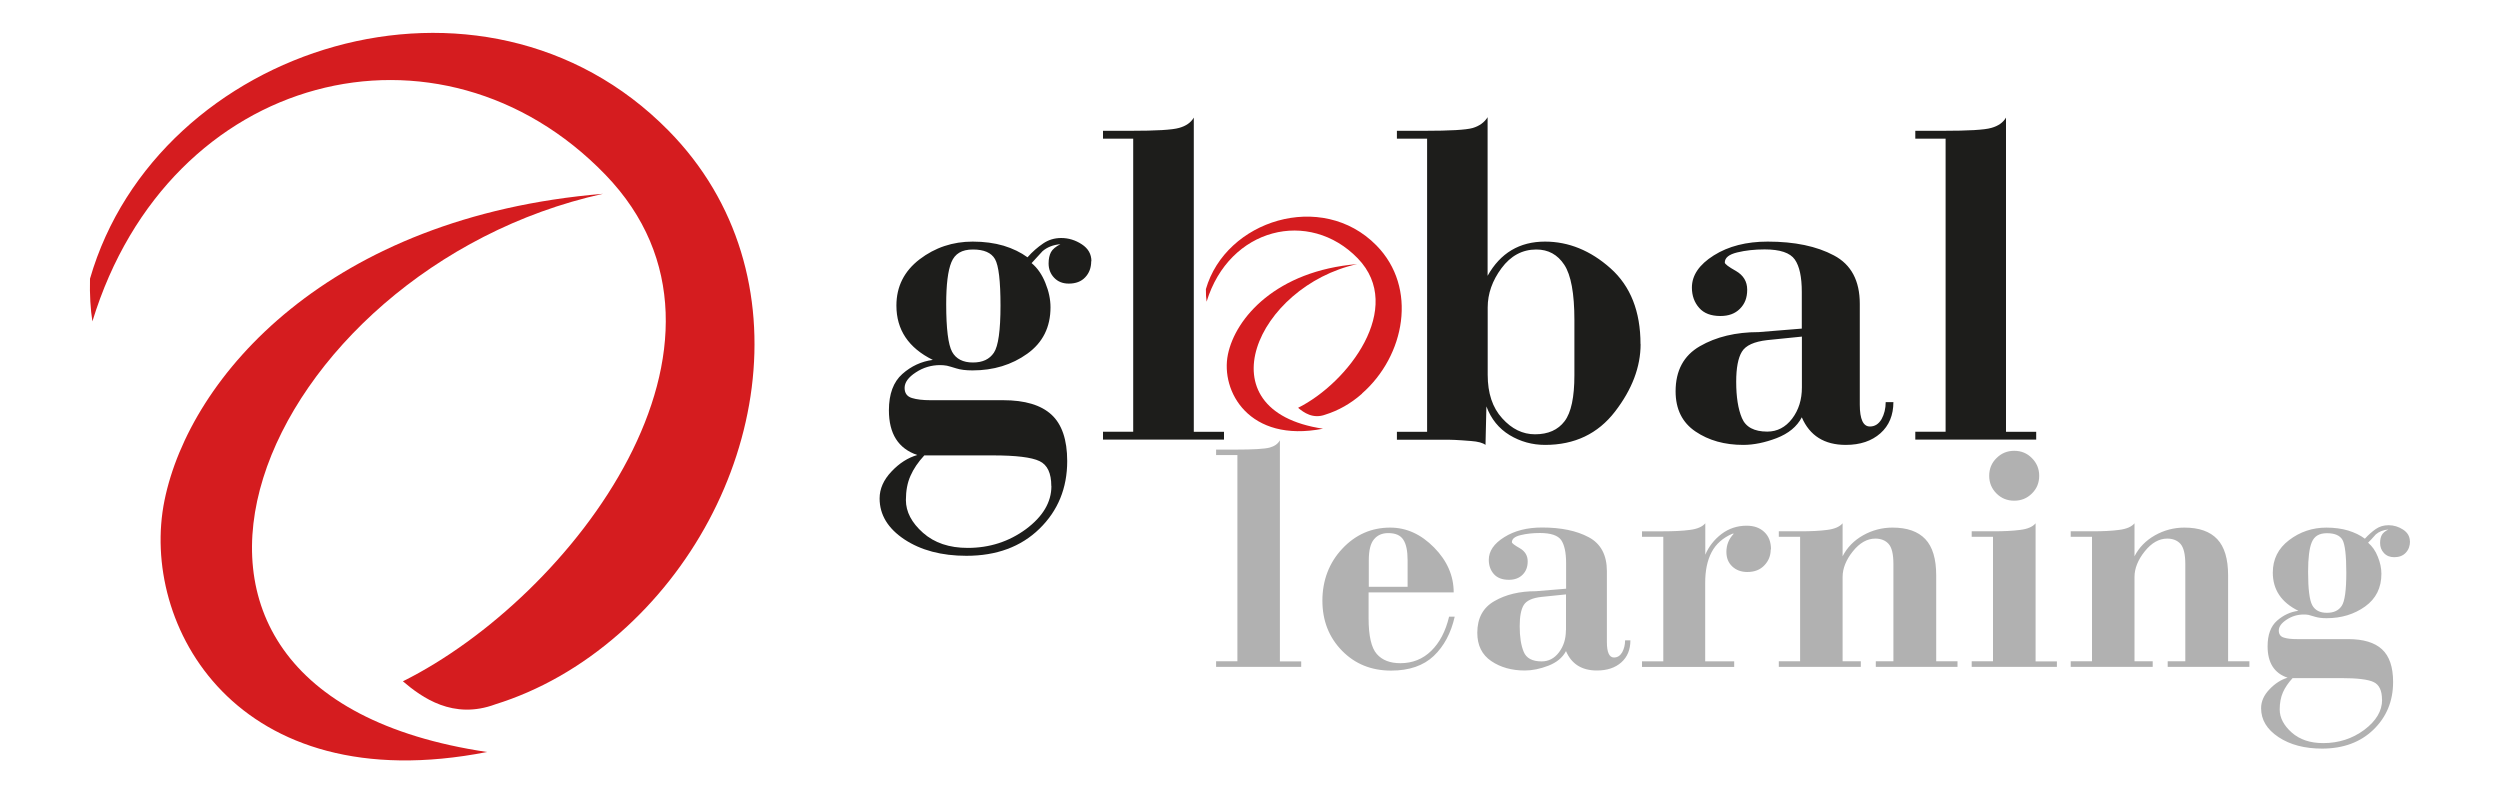
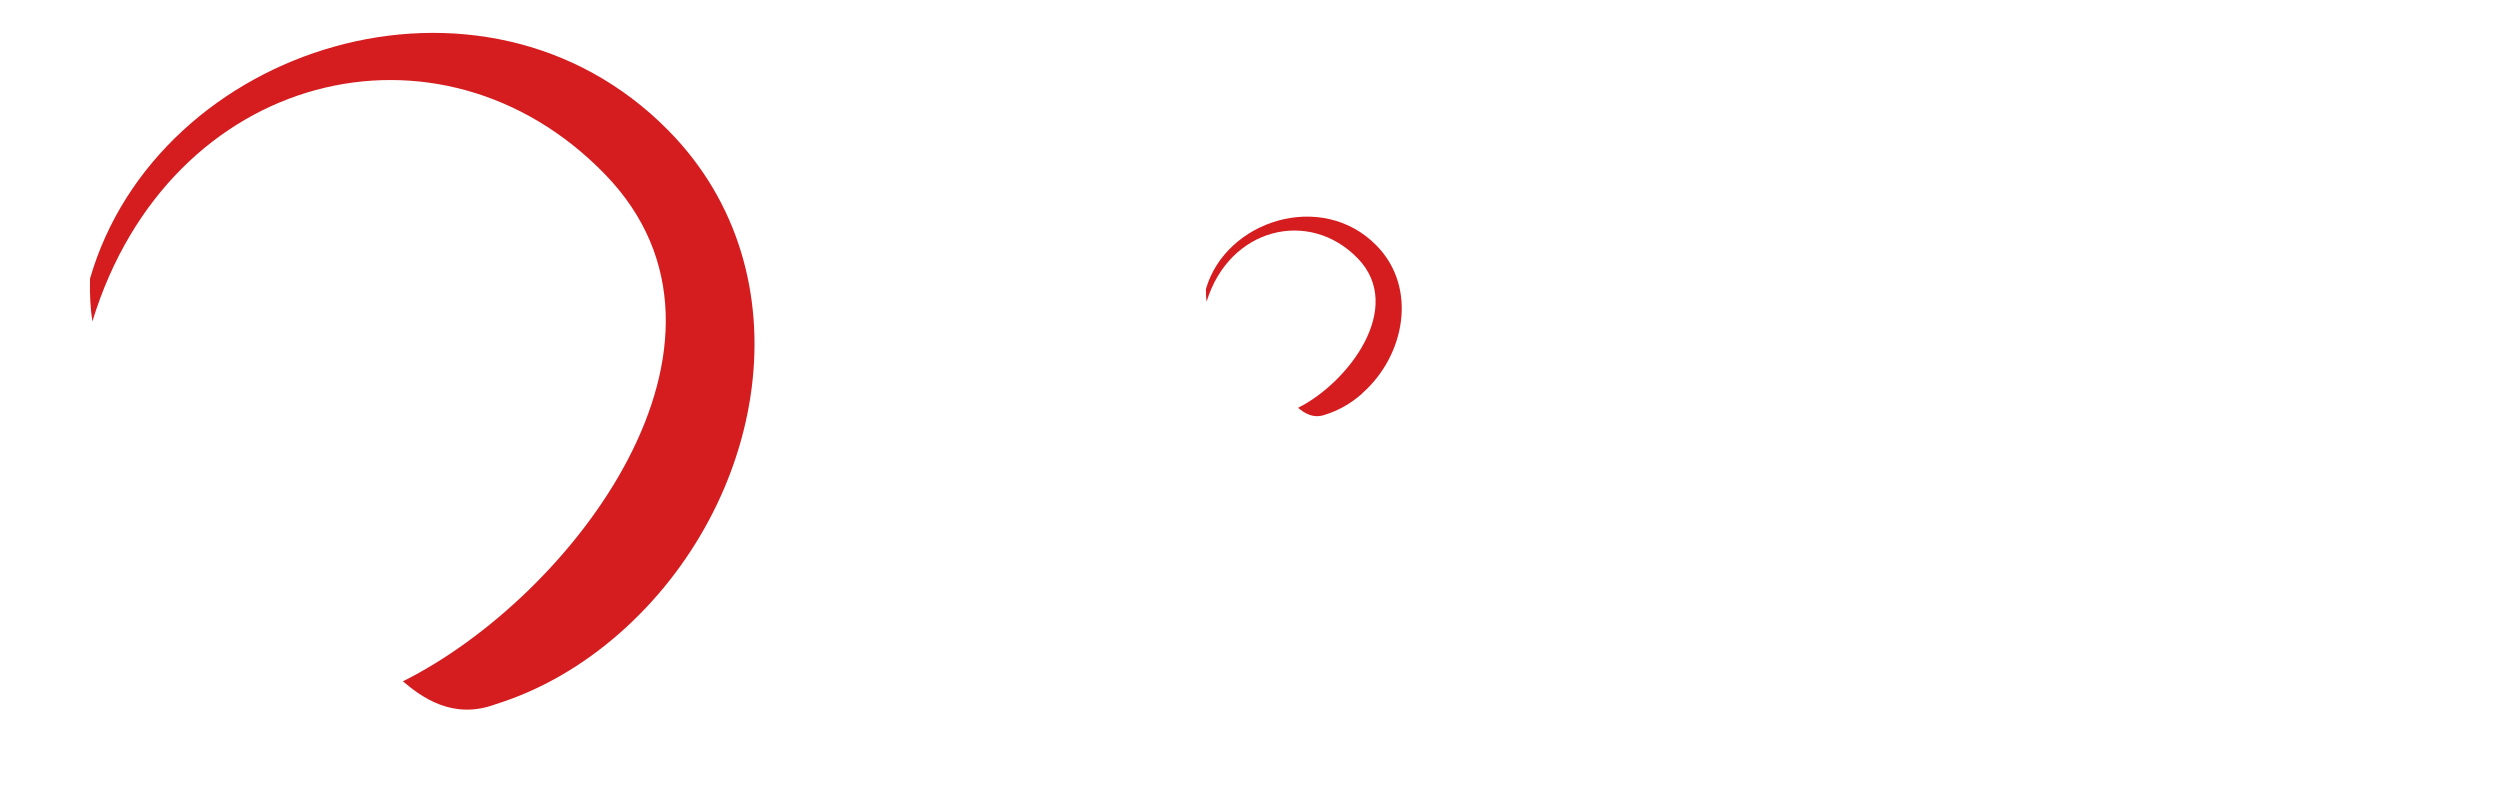
<svg xmlns="http://www.w3.org/2000/svg" id="a" width="250" height="80" viewBox="0 0 250 80">
  <defs>
    <style>.b{fill:#1d1d1b;}.c{fill:#b1b1b1;}.d{fill:#d51c1f;fill-rule:evenodd;}</style>
  </defs>
-   <path class="b" d="M109.12,26.13c0,.64-.2,1.18-.6,1.6-.39.42-.94.63-1.64.63-.62,0-1.1-.2-1.47-.59-.37-.39-.55-.87-.55-1.42,0-.47.08-.84.24-1.14.16-.29.47-.55.94-.79-.73.06-1.33.3-1.79.7-.47.52-.83.92-1.09,1.19.59.49,1.05,1.16,1.38,1.99.34.83.51,1.64.51,2.43,0,1.98-.77,3.53-2.32,4.64-1.55,1.11-3.37,1.67-5.48,1.67-.67,0-1.21-.07-1.62-.2-.41-.13-.73-.22-.94-.27-.22-.04-.45-.06-.68-.06-.87,0-1.69.24-2.43.73-.74.48-1.12,1-1.12,1.55,0,.52.24.86.73,1.01.48.15,1.1.22,1.86.22h7.27c2.17,0,3.77.48,4.82,1.44,1.05.96,1.58,2.52,1.58,4.65,0,2.71-.93,4.97-2.78,6.77-1.85,1.8-4.29,2.7-7.3,2.7-2.48,0-4.55-.55-6.2-1.64-1.65-1.1-2.48-2.46-2.48-4.1,0-.96.4-1.86,1.19-2.69.79-.84,1.65-1.38,2.58-1.65-1.9-.64-2.84-2.13-2.84-4.47,0-1.63.45-2.84,1.34-3.63.89-.79,1.91-1.26,3.05-1.41-2.43-1.2-3.64-3.01-3.64-5.43,0-1.9.77-3.44,2.32-4.63,1.55-1.18,3.32-1.77,5.31-1.77,1.14,0,2.17.14,3.09.41.92.28,1.72.67,2.39,1.16.49-.56,1.02-1.01,1.56-1.38.54-.37,1.14-.55,1.81-.55.73,0,1.42.21,2.06.63.64.42.96.98.96,1.69h0ZM100.05,30.56c0-2.45-.18-4-.55-4.65-.37-.64-1.1-.96-2.21-.96s-1.8.42-2.15,1.27c-.35.84-.52,2.25-.52,4.2,0,2.45.2,4.04.59,4.76.39.71,1.09,1.07,2.08,1.07s1.66-.33,2.1-.98c.44-.66.66-2.23.66-4.71h0ZM105.13,48.6c0-1.28-.39-2.12-1.18-2.49-.79-.38-2.35-.57-4.65-.57h-6.87c-.62.67-1.08,1.35-1.38,2.04-.31.69-.46,1.49-.46,2.43,0,1.16.57,2.26,1.71,3.27,1.14,1.01,2.63,1.51,4.47,1.51,2.19,0,4.13-.63,5.83-1.88,1.69-1.26,2.54-2.69,2.54-4.3h0ZM122.39,43.96h-12.09v-.79h3.02V13.87h-3.02v-.79h2.76c2.55,0,4.16-.09,4.85-.29.69-.19,1.18-.53,1.47-1.03v31.42h3.02v.79h0ZM164.06,34.41c0,2.28-.85,4.53-2.56,6.75-1.71,2.22-4.04,3.33-6.99,3.33-1.29,0-2.47-.33-3.55-.98-1.08-.66-1.85-1.61-2.32-2.87l-.09,3.85c-.26-.2-.74-.34-1.45-.39-.7-.06-1.25-.09-1.64-.11-.4-.02-.77-.02-1.12-.02h-4.65v-.79h3.02V13.87h-3.02v-.79h2.76c2.55,0,4.15-.09,4.82-.28.67-.2,1.17-.56,1.49-1.08v15.86c1.28-2.28,3.19-3.42,5.74-3.42,2.36,0,4.55.89,6.55,2.67,2,1.78,3,4.31,3,7.58h0ZM157.44,37.52v-5.52c0-2.66-.34-4.5-1.01-5.52-.67-1.02-1.6-1.53-2.8-1.53-1.4,0-2.56.63-3.48,1.87-.92,1.24-1.38,2.55-1.38,3.92v6.74c0,1.84.48,3.29,1.45,4.35.96,1.07,2.05,1.6,3.28,1.6,1.32,0,2.3-.44,2.96-1.31.66-.87.98-2.41.98-4.6h0ZM189.34,40.2c0,1.31-.43,2.36-1.3,3.13-.87.77-2.02,1.16-3.46,1.16-2.14,0-3.61-.92-4.4-2.76-.49.94-1.33,1.62-2.51,2.08-1.18.45-2.3.68-3.34.68-1.86,0-3.45-.44-4.78-1.34-1.32-.89-1.99-2.23-1.99-4.02,0-2.07.81-3.58,2.43-4.51,1.63-.94,3.59-1.41,5.89-1.41l4.3-.35v-3.67c0-1.49-.23-2.57-.7-3.24-.47-.67-1.47-1.01-3.02-1.01-.99,0-1.91.1-2.73.3-.84.2-1.25.54-1.25,1.01,0,.15.37.43,1.12.85.74.43,1.12,1.05,1.12,1.87s-.24,1.42-.73,1.91-1.13.72-1.95.72c-.94,0-1.65-.27-2.12-.81-.48-.54-.73-1.22-.73-2.03,0-1.23.73-2.3,2.19-3.22,1.46-.92,3.26-1.38,5.39-1.38,2.69,0,4.9.46,6.62,1.38,1.73.91,2.59,2.53,2.59,4.84v10.08c0,1.46.34,2.19,1.01,2.19.5,0,.88-.25,1.17-.74.27-.49.41-1.06.41-1.7h.79ZM180.19,38.75v-5.09l-3.46.35c-1.31.15-2.16.53-2.54,1.16-.38.62-.57,1.63-.57,3,0,1.52.19,2.73.57,3.63.38.91,1.23,1.36,2.54,1.36.99,0,1.82-.43,2.48-1.29.66-.87.98-1.91.98-3.13h0ZM203.63,43.96h-12.1v-.79h3.03V13.87h-3.03v-.79h2.76c2.55,0,4.16-.09,4.84-.29.69-.19,1.18-.53,1.47-1.03v31.42h3.02v.79Z" />
-   <path class="c" d="M130.12,66.69h-8.51v-.56h2.13v-20.62h-2.13v-.55h1.94c1.79,0,2.93-.07,3.41-.2.48-.13.83-.37,1.03-.73v22.11h2.13v.56h0ZM145.47,61.67c-.37,1.64-1.07,2.95-2.1,3.93-1.03.97-2.45,1.46-4.26,1.46-1.97,0-3.61-.66-4.91-1.99-1.3-1.33-1.96-3-1.96-5.01s.67-3.79,1.99-5.19c1.32-1.41,2.92-2.11,4.79-2.11,1.62,0,3.08.66,4.39,1.99,1.3,1.32,1.96,2.82,1.96,4.49h-8.51v2.59c0,1.77.28,2.96.82,3.57.54.62,1.33.92,2.36.92,1.21,0,2.24-.41,3.08-1.23.85-.83,1.44-1.96,1.79-3.42h.55ZM140.76,58.67v-2.65c0-.93-.14-1.61-.43-2.05-.29-.45-.79-.66-1.51-.66-.6,0-1.07.2-1.42.62-.35.41-.52,1.11-.52,2.1v2.65h3.89ZM163.04,64.04c0,.92-.3,1.66-.91,2.2-.61.54-1.42.81-2.44.81-1.51,0-2.54-.65-3.09-1.94-.35.66-.94,1.14-1.76,1.46-.83.32-1.62.48-2.35.48-1.31,0-2.43-.31-3.36-.94-.93-.63-1.4-1.57-1.4-2.83,0-1.46.57-2.52,1.71-3.17,1.14-.66,2.52-.99,4.15-.99l3.02-.25v-2.58c0-1.05-.17-1.81-.49-2.28-.33-.47-1.04-.71-2.13-.71-.7,0-1.34.07-1.92.21-.59.14-.88.38-.88.71,0,.1.26.3.79.6.52.3.79.74.79,1.31s-.17,1-.51,1.34c-.34.34-.8.51-1.37.51-.66,0-1.16-.19-1.5-.57-.34-.38-.51-.86-.51-1.43,0-.86.51-1.62,1.54-2.26,1.03-.65,2.29-.97,3.79-.97,1.89,0,3.45.32,4.66.97,1.21.64,1.82,1.78,1.82,3.4v7.09c0,1.03.24,1.54.71,1.54.35,0,.62-.18.82-.52.19-.35.29-.75.29-1.2h.55ZM156.6,63.02v-3.58l-2.44.25c-.92.1-1.52.37-1.79.82-.27.44-.4,1.14-.4,2.11,0,1.07.13,1.92.4,2.56.26.64.86.96,1.79.96.7,0,1.28-.3,1.74-.91.46-.61.69-1.34.69-2.2h0ZM177.07,54.95c0,.62-.21,1.14-.63,1.58-.42.45-.99.67-1.71.67-.61,0-1.12-.19-1.51-.56-.39-.37-.58-.85-.58-1.45,0-.7.25-1.31.74-1.82h-.13c-.96.41-1.66,1.03-2.09,1.85-.43.82-.64,1.84-.64,3.05v7.86h2.9v.56h-9.22v-.56h2.13v-12.45h-2.13v-.55h2.13c1.03,0,1.91-.04,2.66-.14.74-.09,1.25-.32,1.54-.66v3.14c.35-.82.89-1.51,1.62-2.07.73-.55,1.57-.83,2.51-.83.74,0,1.33.21,1.77.63.45.42.67,1,.67,1.74h0ZM195.75,66.69h-8.17v-.56h1.76v-9.74c0-.99-.16-1.65-.49-2.01-.32-.35-.77-.52-1.32-.52-.82,0-1.57.43-2.25,1.28-.68.85-1.02,1.71-1.02,2.55v8.44h1.82v.56h-8.2v-.56h2.13v-12.45h-2.13v-.55h2.19c1.03,0,1.91-.04,2.65-.14.74-.09,1.25-.32,1.54-.66v3.3c.45-.88,1.13-1.58,2.05-2.1.91-.51,1.89-.77,2.94-.77,1.46,0,2.55.38,3.28,1.15.73.77,1.09,1.98,1.09,3.62v8.6h2.13v.56h0ZM203.92,47.58c0,.7-.24,1.29-.73,1.77-.48.48-1.07.72-1.77.72s-1.29-.24-1.77-.72c-.48-.48-.73-1.07-.73-1.77s.24-1.29.73-1.77c.48-.48,1.07-.73,1.77-.73s1.29.24,1.77.73c.48.48.73,1.07.73,1.77h0ZM205.68,66.69h-8.51v-.56h2.13v-12.45h-2.13v-.55h2.19c1.03,0,1.91-.04,2.66-.14.74-.09,1.25-.31,1.54-.66v13.81h2.13v.56h0ZM224.94,66.69h-8.17v-.56h1.76v-9.74c0-.99-.17-1.65-.49-2.01-.32-.35-.77-.52-1.32-.52-.82,0-1.57.43-2.25,1.28-.68.85-1.02,1.71-1.02,2.55v8.44h1.82v.56h-8.2v-.56h2.13v-12.45h-2.13v-.55h2.19c1.03,0,1.91-.04,2.65-.14.74-.09,1.26-.32,1.54-.66v3.3c.45-.88,1.13-1.58,2.05-2.1.91-.51,1.89-.77,2.94-.77,1.46,0,2.55.38,3.28,1.15.73.77,1.09,1.98,1.09,3.62v8.6h2.13v.56h0ZM241,54.14c0,.45-.14.83-.42,1.13-.28.3-.66.45-1.16.45-.43,0-.77-.14-1.03-.42-.26-.28-.38-.61-.38-1,0-.33.06-.59.17-.8.11-.2.33-.39.66-.55-.51.04-.94.21-1.26.49-.33.37-.58.65-.77.83.41.35.74.81.97,1.4.24.58.36,1.15.36,1.71,0,1.4-.54,2.49-1.63,3.27-1.09.78-2.38,1.17-3.85,1.17-.47,0-.85-.05-1.14-.14-.29-.09-.51-.15-.66-.19-.15-.03-.31-.04-.48-.04-.62,0-1.19.17-1.71.51-.52.34-.79.7-.79,1.09,0,.37.17.61.51.71.34.11.78.15,1.31.15h5.11c1.52,0,2.66.34,3.39,1.02.74.68,1.11,1.77,1.11,3.27,0,1.91-.66,3.5-1.96,4.76-1.3,1.26-3.02,1.9-5.14,1.9-1.74,0-3.2-.38-4.36-1.15-1.16-.77-1.74-1.73-1.74-2.89,0-.68.28-1.31.84-1.89.56-.59,1.16-.97,1.81-1.16-1.34-.45-2-1.5-2-3.14,0-1.15.31-2,.94-2.56.63-.55,1.34-.89,2.14-.99-1.71-.84-2.56-2.12-2.56-3.82,0-1.34.54-2.42,1.63-3.25,1.09-.83,2.34-1.25,3.73-1.25.8,0,1.53.1,2.17.29.65.2,1.21.47,1.68.82.35-.39.72-.71,1.09-.97.38-.26.8-.38,1.28-.38.52,0,1,.15,1.45.44.45.3.68.69.68,1.19h0ZM234.63,57.26c0-1.73-.13-2.81-.38-3.27-.26-.45-.78-.67-1.56-.67s-1.26.3-1.51.9c-.25.59-.37,1.58-.37,2.96,0,1.73.14,2.84.42,3.35.28.5.76.75,1.46.75s1.17-.23,1.48-.69c.31-.46.46-1.57.46-3.32h0ZM238.2,69.96c0-.9-.28-1.49-.83-1.75-.55-.27-1.65-.4-3.27-.4h-4.84c-.43.47-.76.95-.97,1.43-.21.48-.32,1.05-.32,1.71,0,.82.4,1.59,1.2,2.3.8.71,1.85,1.06,3.15,1.06,1.54,0,2.91-.44,4.1-1.32,1.19-.89,1.79-1.89,1.79-3.02Z" />
  <path class="d" d="M61.97,63.31c-3.88,3.41-8.1,5.77-12.43,7.12-4.22,1.57-7.34-.67-9.25-2.3,16.92-8.43,36.4-33.96,20.24-50.67C44.07.45,16.92,7.01,9.24,32.14c-.19-1.2-.28-2.65-.24-4.27C15.73,4.56,48.28-5.81,66.85,13.06c14.12,14.34,9.7,37.43-4.88,50.25Z" />
-   <path class="d" d="M60.3,19.38c-33.87,7.48-52.87,49.69-11.59,55.82-25.13,4.92-34.79-12.75-32.26-25.16,2.53-12.41,16.46-28.38,43.85-30.66Z" />
+   <path class="d" d="M60.3,19.38Z" />
  <path class="d" d="M136.21,39.36c-1.14,1.01-2.39,1.7-3.67,2.1-1.24.46-2.16-.2-2.73-.68,4.99-2.49,10.73-10.01,5.97-14.94-4.85-5.01-12.86-3.08-15.12,4.33-.05-.35-.08-.78-.07-1.26,1.98-6.87,11.58-9.93,17.05-4.37,4.16,4.23,2.86,11.04-1.44,14.81Z" />
-   <path class="d" d="M135.72,26.41c-9.99,2.2-15.59,14.65-3.42,16.46-7.41,1.45-10.26-3.76-9.51-7.42.75-3.66,4.85-8.37,12.93-9.04Z" />
</svg>